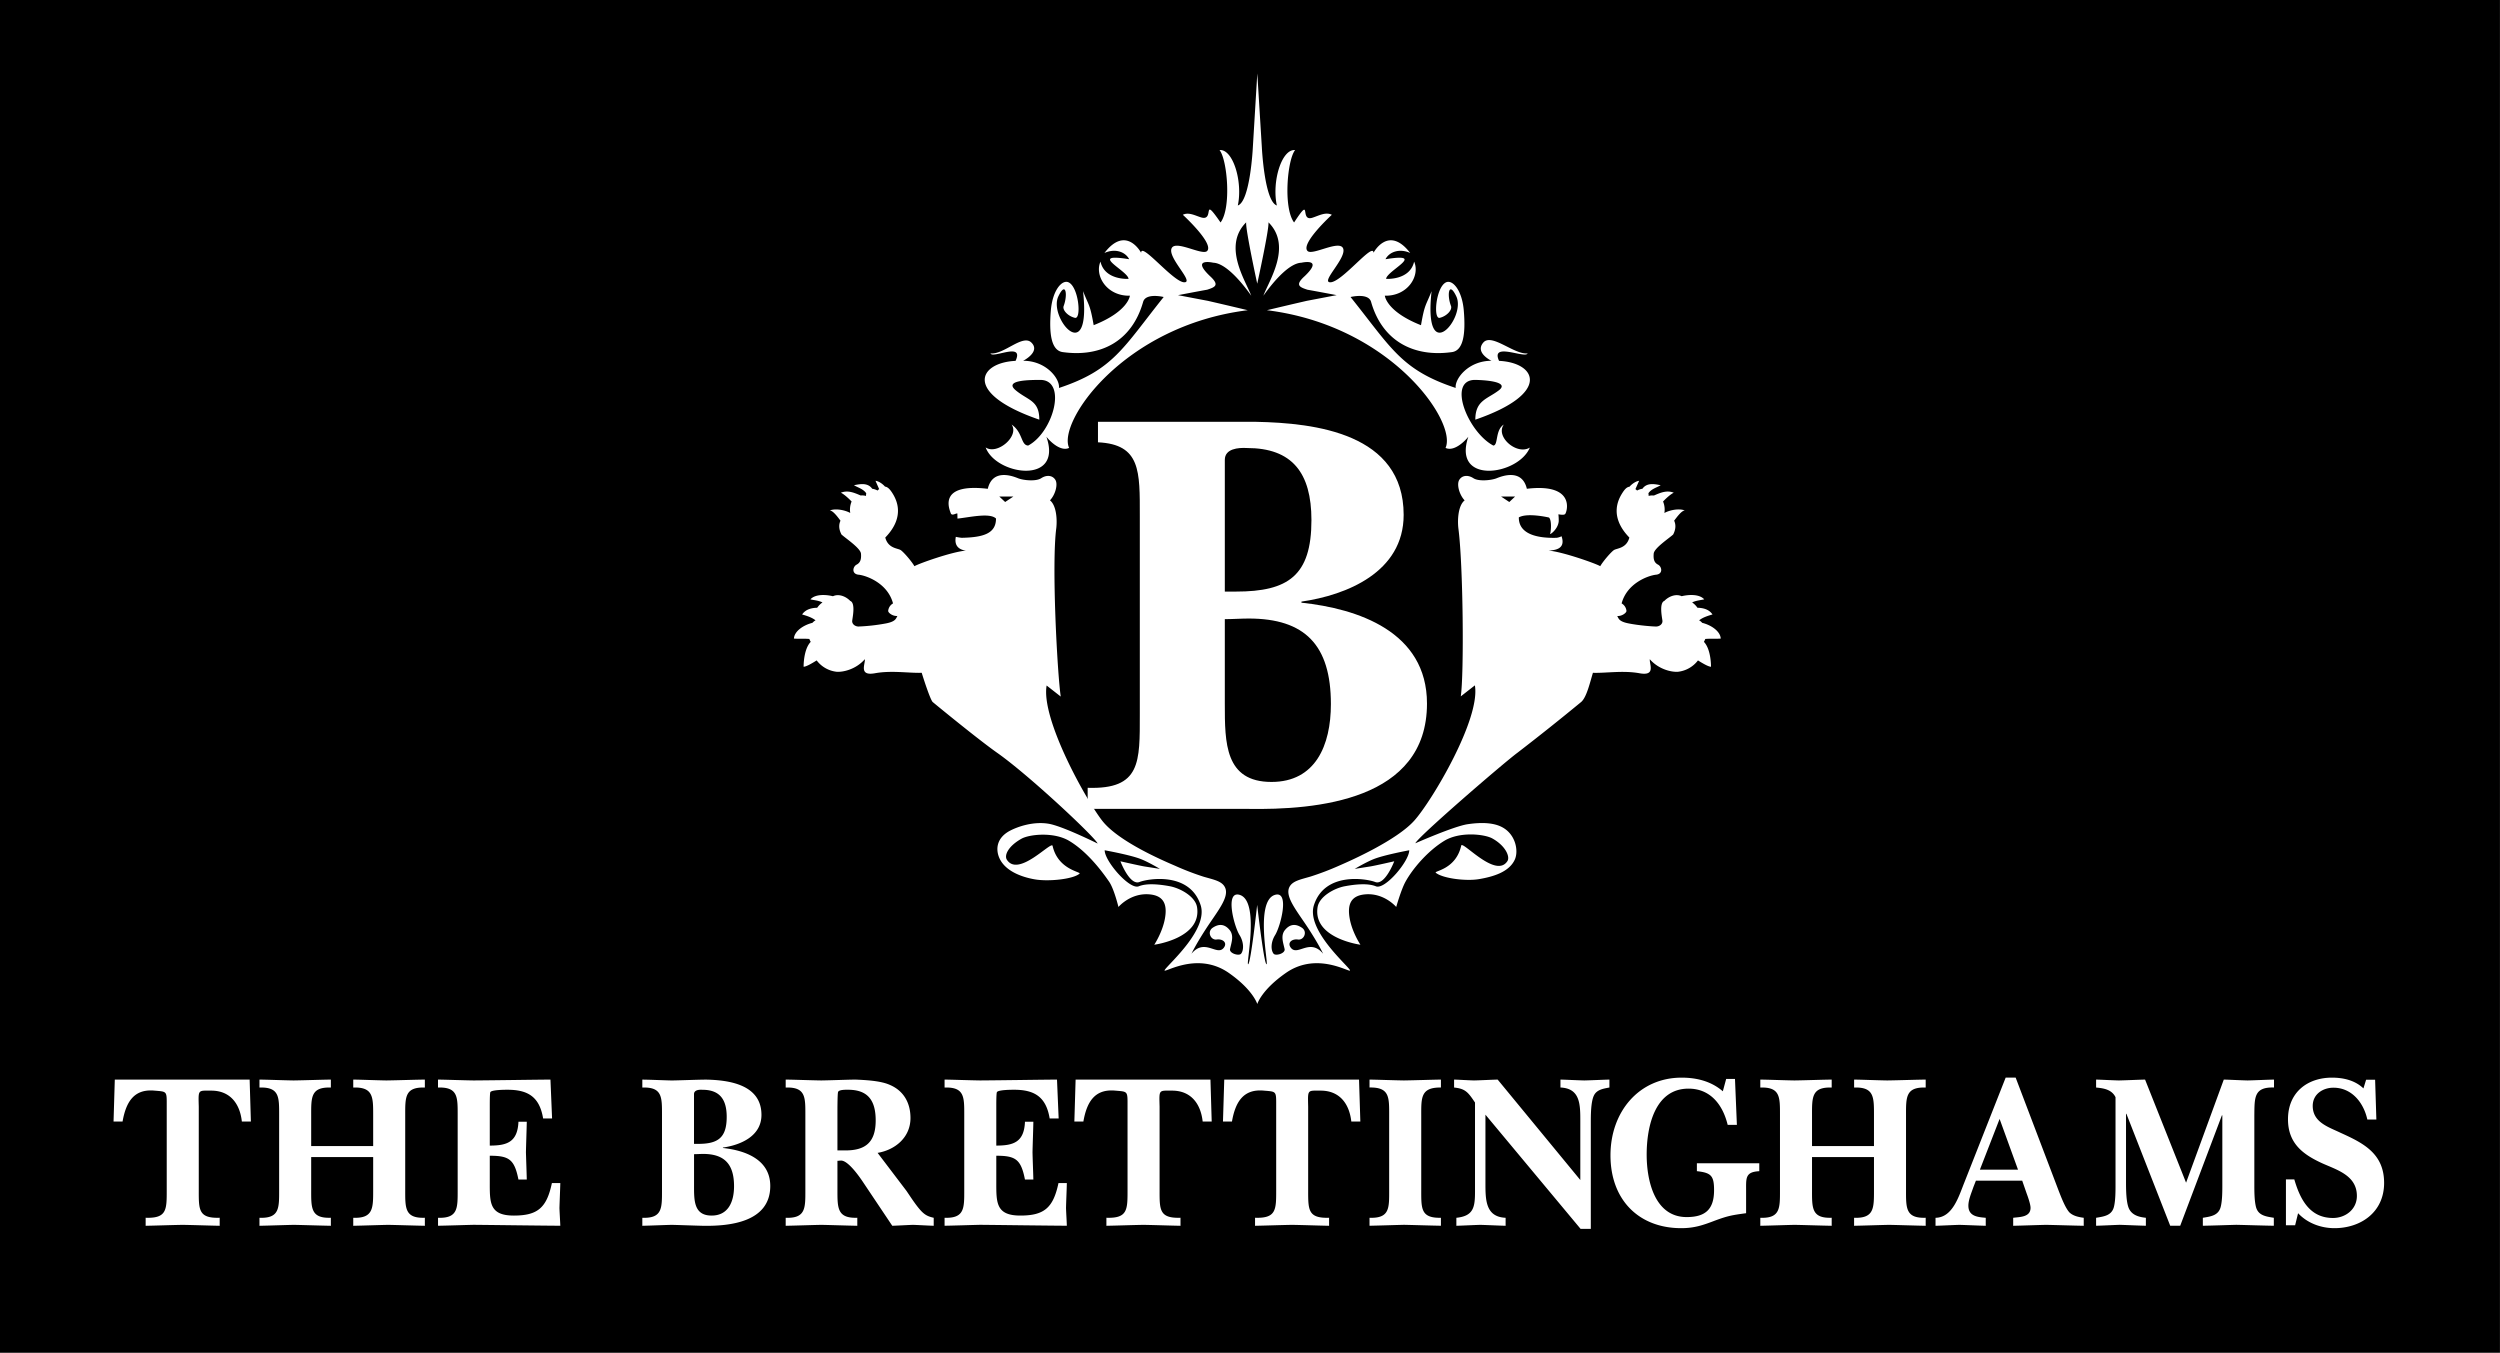
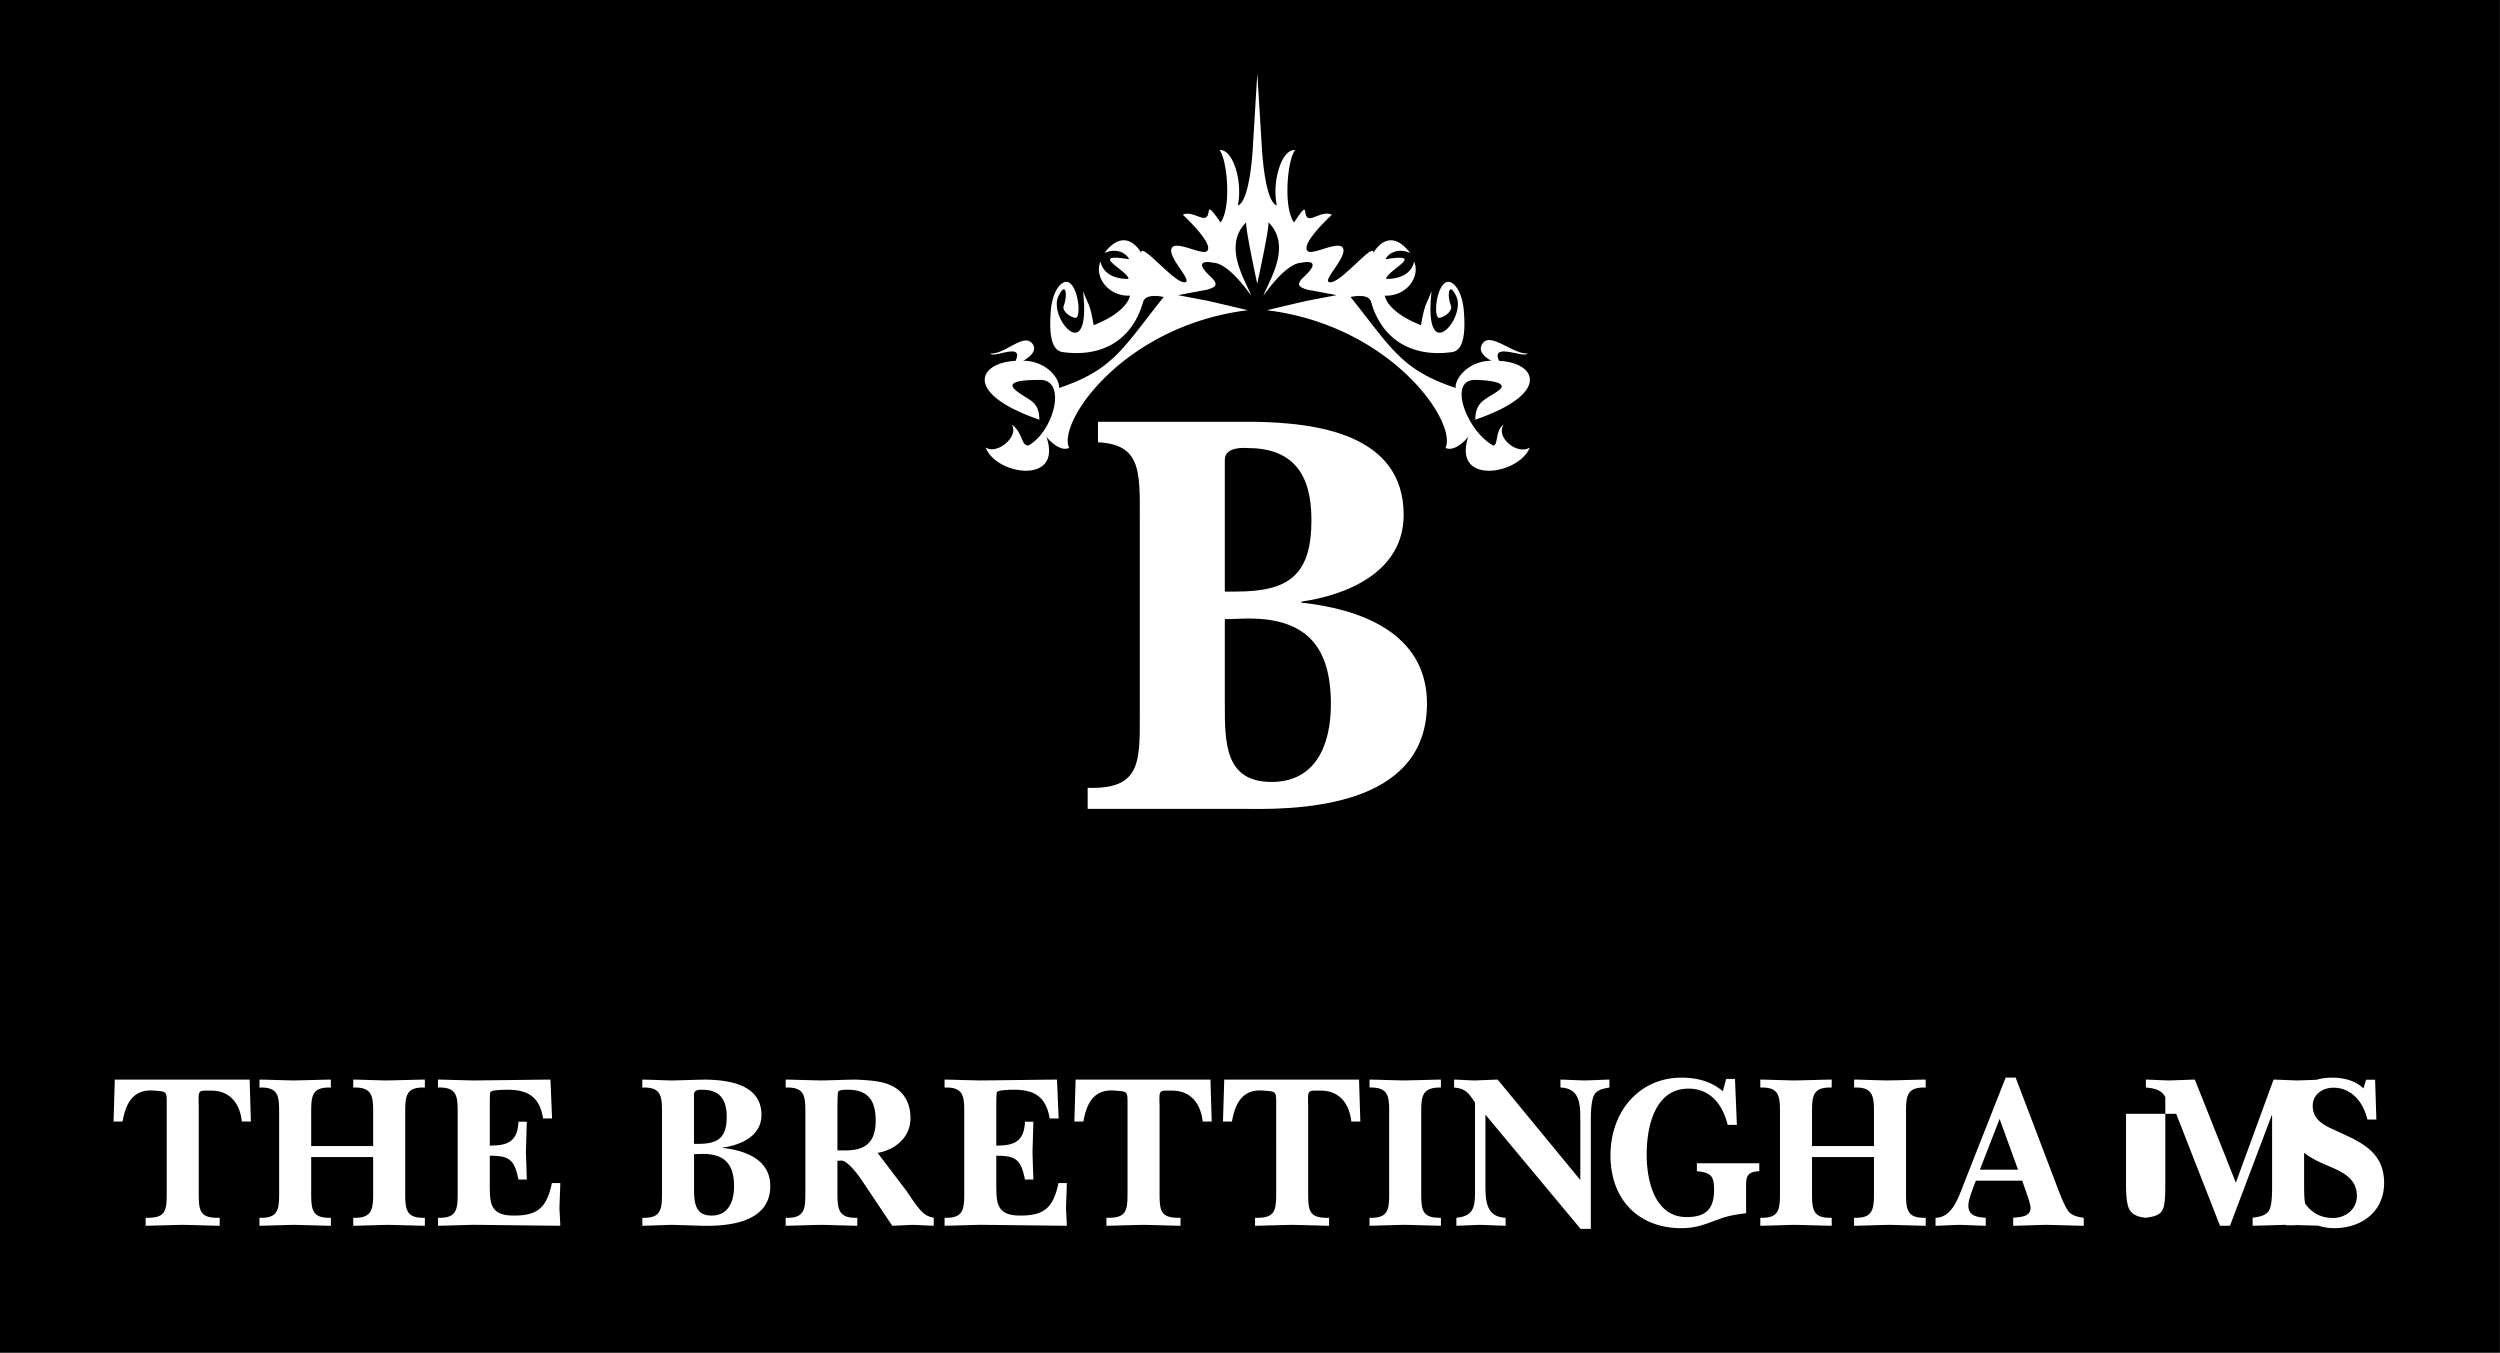
<svg xmlns="http://www.w3.org/2000/svg" id="weiß_auf_schwarz" viewBox="0 0 80.057 43.317">
  <rect x="0" y="0" width="80.057" height="43.317" fill="#808080" stroke="none" />
  <style>.st0{fill:#fff}</style>
  <path id="bkg_1_" d="M0-.012h80.054v43.328H0z" />
-   <path class="st0" d="M33.516 21.952l.452.354c-.108-.724-.298-4.239-.142-5.398.031-.29 0-.724-.203-.886.17-.176.265-.515.17-.66-.092-.144-.28-.161-.45-.049-.171.114-.59.066-.746 0-.156-.062-.81-.32-.965.34-1.596-.189-1.24.638-1.18.797.051.071.15-.015.206-.007l.003.164c.395-.042 1.036-.195 1.234-.002 0 .472-.389.604-1.099.617a1.509 1.509 0 0 1-.188-.031c-.07.359.2.426.325.441-.436.033-1.526.419-1.65.5-.094-.163-.344-.451-.438-.515-.093-.064-.403-.049-.496-.403.186-.193.652-.725.245-1.395-.093-.153-.17-.228-.253-.236-.083-.095-.207-.176-.305-.186l.117.266c-.025.017-.025.019-.051.045a.536.536 0 0 0-.172-.057c-.157-.227-.46-.13-.583-.115.084.064.293.111.392.26a.573.573 0 0 0-.007.085.48.48 0 0 0-.17-.014c-.191-.08-.407-.182-.635-.089.093.043.24.172.344.282a.664.664 0 0 0-.044.365l-.001.001c-.152-.084-.443-.155-.653-.081.104.013.237.188.342.33-.054.113-.063.261.032.442.141.128.607.436.624.612.014.176-.017.289-.141.353-.125.065-.17.307.078.323.249.032.918.273 1.089.918a.31.31 0 0 0-.155.24c0 .065.155.177.296.161-.048.08-.048.179-.374.241a6.077 6.077 0 0 1-.872.098c-.108 0-.218-.08-.201-.193.014-.113.108-.563-.064-.627-.133-.14-.364-.24-.553-.15-.227-.056-.567-.073-.722.1.103.027.25.032.386.098a.681.681 0 0 0-.169.171c-.176.004-.368.046-.483.215.146.042.314.095.43.188a.36.36 0 0 0-.1.08c-.295.074-.581.272-.592.504.147.012.309-.003.494.012a.493.493 0 0 0 .044.093c-.182.185-.228.573-.228.797.087 0 .29-.122.418-.203a.93.93 0 0 0 .64.364c.186.015.607-.064.903-.403.016.16-.203.547.326.45.529-.096 1.09 0 1.495-.014.093.304.284.874.352.936.07.06 1.44 1.186 2.064 1.626 1.025.719 3.16 2.727 3.217 2.906 0 0-1.147-.572-1.586-.637-.481-.074-.966.093-1.22.226-.435.23-.463.598-.34.876.185.414.703.606 1.13.681.43.077 1.224-.001 1.436-.181.07-.06-.688-.118-.862-.891-.037-.169-1.096 1.025-1.465.442-.087-.138.04-.432.473-.673.248-.137 1.03-.226 1.528.074.536.322.987.886 1.276 1.307.158.231.297.807.297.807s.383-.457.993-.404c.459.04.574.323.497.766-.077.443-.343.847-.343.847s1.528-.203 1.37-1.203c-.055-.344-.542-.61-.876-.671-.335-.062-.734-.102-.991.003-.289.12-1.091-.804-1.091-1.154 0 0 .832.15 1.163.284.253.1.605.312.605.312l-.486-.076c-.134-.02-.778-.167-.778-.167s.298.787.612.663c.26-.103 1.608-.342 1.957.742.247.765-.98 1.84-1.14 2.06-.16.219.973-.635 2.042.11.782.547.912.996.912.996s.131-.449.915-.995c1.066-.746 2.2.108 2.04-.111-.16-.22-1.386-1.295-1.141-2.06.35-1.084 1.698-.845 1.96-.742.313.124.612-.663.612-.663s-.646.148-.779.167l-.486.076s.352-.211.605-.312c.331-.134 1.14-.284 1.14-.284 0 .35-.78 1.275-1.068 1.154-.258-.105-.657-.065-.99-.003-.337.061-.822.327-.877.671-.159 1 1.372 1.203 1.372 1.203s-.27-.404-.345-.847c-.077-.443.037-.726.497-.766.61-.053.994.404.994.404s.16-.562.296-.807c.231-.421.717-.992 1.25-1.315.5-.3 1.28-.21 1.529-.074.432.239.574.589.487.725-.368.581-1.443-.663-1.48-.495-.173.774-.886.81-.815.87.211.177.96.278 1.391.203.426-.074.958-.216 1.142-.63.122-.276.025-.804-.409-1.033-.254-.135-.625-.166-1.107-.094-.439.066-1.671.61-1.671.61.056-.18 2.772-2.526 3.26-2.892a78.17 78.17 0 0 0 2.05-1.633c.175-.15.283-.63.376-.934.405.015.966-.082 1.494.015.528.096.311-.29.327-.45.296.338.716.417.903.402a.936.936 0 0 0 .64-.364c.127.08.33.203.417.203 0-.224-.047-.612-.227-.797a.684.684 0 0 0 .044-.093c.185-.015.345 0 .495-.012-.014-.232-.298-.43-.594-.504a.351.351 0 0 0-.098-.08c.114-.093.281-.146.428-.188-.113-.169-.306-.211-.482-.215a.669.669 0 0 0-.17-.171c.137-.066.284-.071.387-.099-.157-.172-.495-.155-.722-.1-.19-.088-.42.01-.554.15-.17.065-.078.515-.063.628.016.113-.093.193-.203.193-.107 0-.543-.033-.87-.098-.327-.062-.327-.16-.374-.24.14.015.296-.097.296-.161a.308.308 0 0 0-.155-.241c.172-.645.84-.886 1.089-.918.248-.016.202-.258.078-.323-.126-.064-.155-.177-.14-.353.014-.176.482-.484.623-.612.094-.18.085-.329.032-.443.105-.14.238-.316.34-.33-.207-.073-.5-.002-.65.082l-.002-.001a.679.679 0 0 0-.043-.365c.102-.11.25-.24.343-.282-.23-.093-.444.008-.636.09a.47.47 0 0 0-.169.013.485.485 0 0 0-.007-.086c.098-.148.306-.195.392-.259-.123-.015-.426-.112-.583.115a.542.542 0 0 0-.172.057c-.026-.026-.028-.026-.053-.045l.118-.266c-.098.01-.226.095-.309.19-.084.007-.155.079-.248.232-.407.67.059 1.202.245 1.395-.093.354-.405.339-.498.403-.092.064-.342.352-.435.514-.124-.08-1.217-.466-1.652-.499.125-.015.57-.009.413-.46a.486.486 0 0 1-.158.05c-.579.017-1.216-.098-1.21-.654.28-.158.967.005.967.005.09.088.066.429.035.522-.013.04.248-.14.275-.395a1.486 1.486 0 0 0-.01-.229c.014 0 .032.003.054.007.052.006.117.015.158-.013.058-.04.373-1.004-1.222-.813-.155-.66-.81-.4-.964-.339-.156.066-.576.114-.748 0-.171-.112-.358-.095-.45.05-.094.144 0 .483.17.66-.202.161-.233.595-.202.885.155 1.16.186 4.67.078 5.392l.452-.353c.186 1.076-1.382 3.712-1.944 4.335-.562.623-2.006 1.267-2.4 1.437a8.944 8.944 0 0 1-.916.35c-.329.097-.592.142-.686.35-.138.315.272.781.641 1.354.317.49.446.77.446.77-.424-.516-.817.087-1.033-.191-.126-.161.03-.294.227-.266.19.027.316-.249.126-.377-.251-.17-.423-.066-.53.058-.165.185-.068.42-.024.625.028.14-.29.231-.354.147-.092-.117-.09-.371.05-.595.176-.284.47-1.417.003-1.29-.667.184-.195 2.275-.281 2.223-.086-.05-.297-1.9-.297-1.9s-.202 1.85-.287 1.9c-.086.052.386-2.039-.281-2.223-.468-.127-.174 1.006.004 1.29.139.224.14.478.05.595-.066.084-.383-.008-.355-.147.043-.206.14-.44-.025-.625-.107-.124-.278-.228-.53-.058-.189.128-.063.404.126.377.199-.028.354.105.227.266-.215.278-.609-.325-1.034.191 0 0 .13-.28.447-.77.37-.573.772-1.033.632-1.347-.093-.21-.357-.254-.686-.35a8.728 8.728 0 0 1-.916-.352c-.393-.169-1.814-.778-2.332-1.44-.515-.66-1.968-3.257-1.782-4.332m-1.328-5.876L32 15.9h.452l-.265.176zm16.144 0l-.264-.176h.45l-.186.176z" />
  <path class="st0" d="M34.83 25.228c1.707.055 1.67-.825 1.67-2.364v-6.34c0-1.43.032-2.295-1.34-2.36v-.656h5.059c1.901.037 4.73.371 4.73 2.98 0 1.837-1.83 2.57-3.273 2.777v.035c1.797.19 4.02.921 4.02 3.23 0 3.11-3.538 3.41-5.744 3.373H34.83v-.675zm4.392-6.284h.357c1.67 0 2.417-.507 2.417-2.289 0-1.518-.621-2.308-2.063-2.308-.284-.017-.711.021-.711.378v4.22zm0 3.602c0 1.238 0 2.494 1.495 2.494 1.403 0 1.902-1.163 1.902-2.494 0-1.894-.836-2.739-2.632-2.739-.248 0-.515.02-.765.02v2.72z" />
-   <path class="st0" d="M40.62 7.12c.767.763.012 1.873-.163 2.35.399-.561.865-1.045 1.218-1.057 0 0 .728-.168.11.425-.323.29-.178.355.084.44.241.042.934.173.934.173l-.958.183a149.6 149.6 0 0 0-1.275.3c3.992.495 6.101 3.595 5.72 4.409.26.124.59-.182.73-.357-.524 1.552 1.606 1.236 1.97.346-.41.256-1.116-.346-.833-.737-.283.176-.174.666-.337.673-.807-.428-1.477-2.075-.605-2.102.282.001 1.153.048.784.332-.368.283-.755.319-.755.941 2.445-.841 1.956-1.827.76-1.883-.285-.618.842-.062.914-.239-.426.046-1.147-.653-1.415-.351-.288.328.256.587.256.587-.74 0-1.18.58-1.144.87-1.749-.579-2.065-1.287-3.367-2.912 0 0 .574-.142.658.156.363 1.275 1.387 1.778 2.591 1.608.371-.053.437-.601.379-1.314-.052-.668-.36-1.013-.567-.921-.325.145-.423 1.191-.204 1.138.222-.053.407-.251.36-.379-.138-.361-.069-.813.17-.308.328.69-1.063 2.314-.792-.167-.188.482-.22.403-.339 1.09-1.115-.44-1.158-.945-1.158-.945.737.018 1.136-.641.938-1.091-.137.605-.897.552-.897.552.016-.258 1.336-.849-.02-.629.125-.243.458-.352.792-.199-.7-.912-1.176-.007-1.176-.007 0-.356-1.011.945-1.383.945-.322 0 .53-.778.411-1.083-.114-.291-.988.238-1.14.08-.233-.235.778-1.159.778-1.159-.2-.101-.417.029-.622.094-.43.138.003-.747-.587.152-.355-.474-.213-2.027.034-2.318-.432-.044-.752 1.011-.586 1.774-.397-.133-.48-1.857-.48-1.857l-.146-2.372-.143 2.372s-.084 1.724-.481 1.857c.164-.763-.156-1.818-.586-1.774.246.291.389 1.844.033 2.318-.622-.899-.174-.031-.618-.161-.195-.058-.4-.18-.59-.085 0 0 1.01.924.778 1.16-.154.157-1.026-.372-1.14-.08-.12.304.733 1.082.41 1.082-.35 0-1.383-1.3-1.383-.945 0 0-.478-.905-1.176.007.335-.153.667-.044.793.199-1.357-.22-.038.37-.02.629 0 0-.761.053-.899-.552-.196.45.203 1.11.942 1.091 0 0-.045.504-1.16.944-.12-.686-.152-.607-.34-1.09.272 2.482-1.12.858-.791.168.24-.505.306-.053.17.308-.049.128.136.326.36.379.218.053.121-.993-.206-1.138-.206-.092-.515.253-.566.921-.057.713.009 1.261.38 1.314 1.204.17 2.215-.333 2.577-1.608.084-.298.658-.156.658-.156-1.301 1.625-1.605 2.333-3.353 2.913.034-.291-.403-.871-1.146-.871 0 0 .571-.289.258-.587-.283-.266-.879.397-1.305.351.07.177 1.089-.38.803.239-1.197.056-1.684 1.042.76 1.883 0-.622-.36-.611-.756-.941-.393-.33.452-.33.786-.332.873 0 .42 1.674-.386 2.102-.239-.01-.164-.42-.532-.673.26.367-.46.985-.83.733.33.894 2.485 1.21 1.945-.342.139.175.468.481.728.357-.384-.814 1.728-3.914 5.721-4.409a152.61 152.61 0 0 0-1.277-.3l-.957-.182s.691-.132.934-.175c.262-.084.405-.148.085-.44-.62-.592.11-.424.11-.424.352.012.818.496 1.216 1.056-.176-.476-.929-1.586-.162-2.349-.026.215.354 1.965.354 1.965s.385-1.75.36-1.965M8.034 35.915h-.289c-.065-.595-.394-.99-.978-.99-.435 0-.416-.043-.402.515v2.666c0 .63-.014.913.67.89v.257c-.395-.008-.79-.023-1.185-.03-.396.007-.792.022-1.186.03v-.257c.683.023.675-.26.675-.89V35.44c0-.508.022-.48-.4-.516-.657-.057-.906.376-1.014.99h-.289l.04-1.343h4.318l.04 1.344zm1.931 2.191c0 .579-.014.913.63.89v.257c-.395-.008-.792-.022-1.186-.03-.37.008-.731.022-1.1.03v-.256c.644.022.63-.312.63-.891v-2.39c0-.58.014-.91-.63-.89v-.255c.363.006.73.022 1.092.028.396-.006.8-.022 1.194-.028v.255c-.644-.02-.63.31-.63.89v.984h1.985v-.983c0-.581.006-.912-.638-.891v-.255c.356.006.703.022 1.06.028.409-.006.824-.022 1.233-.028v.255c-.644-.02-.629.31-.629.89v2.39c0 .579-.015.913.629.89v.257c-.39-.008-.784-.022-1.174-.03-.374.008-.743.022-1.119.03v-.256c.644.022.638-.312.638-.891v-1.053H9.965v1.053zm4.061.891c.644.021.63-.313.63-.891v-2.39c0-.58.014-.91-.63-.89v-.255c.384.007.758.022 1.141.028.818-.006 1.642-.021 2.46-.028l.052 1.246h-.287c-.114-.7-.495-.92-1.14-.92-.08 0-.51 0-.55.077-.018.036-.018.346-.018.403v1.308c.542 0 .89-.105.918-.763h.267c-.007.324-.02.65-.027.976.008.288.02.585.027.875h-.267c-.129-.65-.302-.763-.918-.763v.829c0 .663-.022 1.087.77 1.087.756 0 1.052-.242 1.219-1.04h.27c-.008.27-.02.531-.028.798.007.193.02.377.028.568-.927-.007-1.851-.021-2.776-.03-.383.009-.757.023-1.14.03v-.255zm6.543 0c.644.022.63-.312.63-.892v-2.389c0-.58.014-.91-.63-.89v-.254c.328.005.637.021.945.028.363-.007.724-.023 1.086-.028.718.013 1.784.147 1.784 1.13 0 .694-.69.968-1.234 1.046v.014c.677.072 1.516.348 1.516 1.216 0 1.176-1.335 1.29-2.166 1.275-.328-.008-.663-.022-.993-.03-.308.008-.61.022-.938.03v-.256zm1.656-2.367h.134c.63 0 .912-.193.912-.865 0-.571-.234-.867-.777-.867-.108-.008-.27.006-.27.14v1.592zm0 1.356c0 .468 0 .94.563.94.53 0 .718-.438.718-.94 0-.716-.316-1.034-.993-1.034-.093 0-.194.008-.288.008v1.026zm6.797.141c.14.205.288.439.45.623.14.155.24.204.428.247v.256c-.222-.008-.442-.022-.664-.03-.22.008-.442.022-.663.03l-.952-1.422c-.22-.326-.51-.678-.697-.666-.034 0-.074.008-.107.008v.933c0 .579-.007.913.636.89v.257c-.381-.008-.77-.022-1.153-.03-.382.008-.757.022-1.14.03v-.256c.644.022.63-.312.63-.891v-2.39c0-.58.014-.91-.63-.89v-.255c.383.006.758.022 1.14.028.362-.006.724-.022 1.087-.028.321.014.81.036 1.105.169.436.184.664.566.664 1.062 0 .63-.503 1.025-1.053 1.116l.919 1.21zm-1.95-1.287c.644 0 .97-.26.97-.961 0-.645-.254-.982-.883-.982-.075 0-.302-.007-.323.077-.019.078-.019.558-.019.658v1.208h.255zm3.176 2.157c.644.021.63-.313.63-.891v-2.39c0-.58.014-.91-.63-.89v-.255c.382.007.758.022 1.14.028.818-.006 1.642-.021 2.46-.028l.053 1.246h-.288c-.114-.7-.496-.92-1.139-.92-.08 0-.509 0-.55.077-.02.036-.02.346-.02.403v1.308c.543 0 .892-.105.918-.763h.269c-.006.324-.02.65-.027.976.006.288.02.585.027.875h-.269c-.127-.65-.301-.763-.918-.763v.829c0 .663-.02 1.087.77 1.087.758 0 1.053-.242 1.221-1.04h.268c-.006.27-.02.531-.026.798.006.193.02.377.026.568-.925-.007-1.85-.021-2.775-.03-.382.009-.758.023-1.14.03v-.255zm8.554-3.082h-.289c-.066-.595-.395-.99-.978-.99-.436 0-.416-.043-.402.515v2.666c0 .63-.014.913.67.89v.257c-.395-.008-.791-.023-1.187-.03-.394.007-.79.022-1.186.03v-.257c.683.023.677-.26.677-.89V35.44c0-.508.021-.48-.402-.516-.657-.057-.905.376-1.012.99h-.289l.04-1.343h4.318l.04 1.344zm4.76 0h-.289c-.067-.595-.395-.99-.98-.99-.434 0-.414-.043-.402.515v2.666c0 .63-.012.913.67.89v.257c-.395-.008-.79-.023-1.185-.03-.396.007-.792.022-1.186.03v-.257c.683.023.677-.26.677-.89V35.44c0-.508.02-.48-.404-.516-.655-.057-.905.376-1.012.99h-.288l.041-1.343h4.316l.042 1.344zm.923-.185c0-.586.02-.918-.629-.905v-.254c.368.007.731.022 1.1.028.395-.006.797-.021 1.186-.028v.254c-.651-.006-.63.325-.63.906v2.404c0 .579-.007.875.63.862v.255c-.389-.008-.784-.021-1.18-.03-.369.009-.738.022-1.106.03v-.255c.65.021.629-.313.629-.891V35.73zm3.083-.035v2.184c0 .539 0 1.09.646 1.118v.256c-.27-.008-.543-.022-.813-.03-.255.008-.51.022-.764.03v-.256c.557-.056.597-.347.597-.848v-2.843c-.215-.318-.302-.445-.67-.48v-.255c.214.007.421.022.638.028.254-.006.501-.021.757-.028l2.647 3.216v-1.88c0-.537 0-1.054-.636-1.082v-.254c.254.007.509.022.763.028.268-.006.537-.021.805-.028v.254c-.188.036-.402.064-.496.255-.1.206-.1.636-.1.869v3.402h-.328l-3.046-3.656zm7.709-1.145h.282l.061 1.471h-.295c-.16-.658-.563-1.16-1.254-1.16-1.073 0-1.34 1.202-1.34 2.113 0 .857.267 2 1.28 2 .59 0 .878-.238.878-.86 0-.467-.095-.559-.55-.61v-.253h1.998v.254c-.449.022-.422.22-.422.609v.736c-.456.062-.584.084-1.006.24-.382.147-.658.239-1.073.239-1.347 0-2.264-.897-2.264-2.332 0-1.4.917-2.488 2.278-2.488.475 0 .944.112 1.32.437l.107-.397zm2.749 3.556c0 .579-.014.913.63.89v.257c-.396-.008-.791-.022-1.186-.03-.369.008-.731.022-1.1.03v-.256c.644.022.63-.312.63-.891v-2.39c0-.58.014-.91-.63-.89v-.255c.363.006.731.022 1.092.028.397-.006.798-.022 1.194-.028v.255c-.644-.02-.63.31-.63.89v.984h1.984v-.983c0-.581.008-.912-.636-.891v-.255c.355.006.703.022 1.06.028.408-.006.824-.022 1.232-.028v.255c-.644-.02-.63.31-.63.89v2.39c0 .579-.014.913.63.89v.257c-.39-.008-.784-.022-1.173-.03-.375.008-.744.022-1.12.03v-.256c.645.022.637-.312.637-.891v-1.053h-1.984v1.053zm5.168-.093c-.06.179-.161.405-.161.595 0 .347.308.367.556.389v.256c-.28-.008-.562-.022-.845-.03-.254.008-.508.022-.763.03v-.256c.549-.008.744-.686.92-1.124l1.326-3.365h.32l1.382 3.635c.075.19.208.542.343.685.12.112.294.147.455.169v.256c-.402-.008-.804-.022-1.207-.03-.347.008-.704.022-1.052.03v-.256c.202-.028.556-.014.556-.319 0-.112-.087-.36-.127-.466l-.14-.403h-1.483l-.08.204zm1.428-.558l-.589-1.624-.631 1.624h1.22zm3.471-1.788h-.012v2.172c0 .225 0 .677.1.875.108.212.336.261.536.283v.255c-.28-.007-.556-.021-.837-.03-.256.009-.503.023-.757.03v-.255c.254-.043.509-.07.575-.367.047-.198.047-.502.047-.68v-2.814c-.12-.247-.381-.288-.622-.31v-.255c.24.007.488.022.73.028.282-.006.557-.021.838-.028l1.313 3.302 1.208-3.302c.254.007.509.022.763.028.269-.006.538-.021.845-.028v.254c-.65-.02-.623.326-.63.906v2.22c0 .177 0 .48.048.68.066.295.32.323.576.366v.255c-.402-.007-.798-.021-1.2-.03-.348.009-.704.023-1.073.03v-.255c.255-.043.51-.07.576-.367.048-.198.048-.502.048-.68v-2.233h-.014l-1.335 3.535h-.32l-1.403-3.585zm5.403 3.57h-.294v-1.47h.268c.188.643.495 1.236 1.24 1.236.389 0 .764-.267.764-.707 0-.657-.643-.833-1.112-1.045-.603-.277-1.094-.629-1.094-1.408 0-.87.63-1.334 1.408-1.334.362 0 .738.084 1.008.345l.085-.277h.289l.04 1.274h-.289c-.12-.545-.501-1.02-1.086-1.02-.328 0-.663.199-.663.583 0 .529.51.677.891.861.717.325 1.395.657 1.395 1.605 0 .954-.765 1.449-1.589 1.449-.429 0-.864-.156-1.166-.479l-.095.387z" />
+   <path class="st0" d="M40.62 7.12c.767.763.012 1.873-.163 2.35.399-.561.865-1.045 1.218-1.057 0 0 .728-.168.11.425-.323.29-.178.355.084.44.241.042.934.173.934.173l-.958.183a149.6 149.6 0 0 0-1.275.3c3.992.495 6.101 3.595 5.72 4.409.26.124.59-.182.73-.357-.524 1.552 1.606 1.236 1.97.346-.41.256-1.116-.346-.833-.737-.283.176-.174.666-.337.673-.807-.428-1.477-2.075-.605-2.102.282.001 1.153.048.784.332-.368.283-.755.319-.755.941 2.445-.841 1.956-1.827.76-1.883-.285-.618.842-.062.914-.239-.426.046-1.147-.653-1.415-.351-.288.328.256.587.256.587-.74 0-1.18.58-1.144.87-1.749-.579-2.065-1.287-3.367-2.912 0 0 .574-.142.658.156.363 1.275 1.387 1.778 2.591 1.608.371-.053.437-.601.379-1.314-.052-.668-.36-1.013-.567-.921-.325.145-.423 1.191-.204 1.138.222-.053.407-.251.36-.379-.138-.361-.069-.813.17-.308.328.69-1.063 2.314-.792-.167-.188.482-.22.403-.339 1.09-1.115-.44-1.158-.945-1.158-.945.737.018 1.136-.641.938-1.091-.137.605-.897.552-.897.552.016-.258 1.336-.849-.02-.629.125-.243.458-.352.792-.199-.7-.912-1.176-.007-1.176-.007 0-.356-1.011.945-1.383.945-.322 0 .53-.778.411-1.083-.114-.291-.988.238-1.14.08-.233-.235.778-1.159.778-1.159-.2-.101-.417.029-.622.094-.43.138.003-.747-.587.152-.355-.474-.213-2.027.034-2.318-.432-.044-.752 1.011-.586 1.774-.397-.133-.48-1.857-.48-1.857l-.146-2.372-.143 2.372s-.084 1.724-.481 1.857c.164-.763-.156-1.818-.586-1.774.246.291.389 1.844.033 2.318-.622-.899-.174-.031-.618-.161-.195-.058-.4-.18-.59-.085 0 0 1.01.924.778 1.16-.154.157-1.026-.372-1.14-.08-.12.304.733 1.082.41 1.082-.35 0-1.383-1.3-1.383-.945 0 0-.478-.905-1.176.007.335-.153.667-.044.793.199-1.357-.22-.038.37-.02.629 0 0-.761.053-.899-.552-.196.45.203 1.11.942 1.091 0 0-.045.504-1.16.944-.12-.686-.152-.607-.34-1.09.272 2.482-1.12.858-.791.168.24-.505.306-.053.17.308-.049.128.136.326.36.379.218.053.121-.993-.206-1.138-.206-.092-.515.253-.566.921-.057.713.009 1.261.38 1.314 1.204.17 2.215-.333 2.577-1.608.084-.298.658-.156.658-.156-1.301 1.625-1.605 2.333-3.353 2.913.034-.291-.403-.871-1.146-.871 0 0 .571-.289.258-.587-.283-.266-.879.397-1.305.351.07.177 1.089-.38.803.239-1.197.056-1.684 1.042.76 1.883 0-.622-.36-.611-.756-.941-.393-.33.452-.33.786-.332.873 0 .42 1.674-.386 2.102-.239-.01-.164-.42-.532-.673.26.367-.46.985-.83.733.33.894 2.485 1.21 1.945-.342.139.175.468.481.728.357-.384-.814 1.728-3.914 5.721-4.409a152.61 152.61 0 0 0-1.277-.3l-.957-.182s.691-.132.934-.175c.262-.084.405-.148.085-.44-.62-.592.11-.424.11-.424.352.012.818.496 1.216 1.056-.176-.476-.929-1.586-.162-2.349-.026.215.354 1.965.354 1.965s.385-1.75.36-1.965M8.034 35.915h-.289c-.065-.595-.394-.99-.978-.99-.435 0-.416-.043-.402.515v2.666c0 .63-.014.913.67.89v.257c-.395-.008-.79-.023-1.185-.03-.396.007-.792.022-1.186.03v-.257c.683.023.675-.26.675-.89V35.44c0-.508.022-.48-.4-.516-.657-.057-.906.376-1.014.99h-.289l.04-1.343h4.318l.04 1.344zm1.931 2.191c0 .579-.014.913.63.89v.257c-.395-.008-.792-.022-1.186-.03-.37.008-.731.022-1.1.03v-.256c.644.022.63-.312.63-.891v-2.39c0-.58.014-.91-.63-.89v-.255c.363.006.73.022 1.092.028.396-.006.8-.022 1.194-.028v.255c-.644-.02-.63.31-.63.89v.984h1.985v-.983c0-.581.006-.912-.638-.891v-.255c.356.006.703.022 1.06.028.409-.006.824-.022 1.233-.028v.255c-.644-.02-.629.31-.629.89v2.39c0 .579-.015.913.629.89v.257c-.39-.008-.784-.022-1.174-.03-.374.008-.743.022-1.119.03v-.256c.644.022.638-.312.638-.891v-1.053H9.965v1.053zm4.061.891c.644.021.63-.313.63-.891v-2.39c0-.58.014-.91-.63-.89v-.255c.384.007.758.022 1.141.028.818-.006 1.642-.021 2.46-.028l.052 1.246h-.287c-.114-.7-.495-.92-1.14-.92-.08 0-.51 0-.55.077-.018.036-.018.346-.018.403v1.308c.542 0 .89-.105.918-.763h.267c-.007.324-.02.65-.027.976.008.288.02.585.027.875h-.267c-.129-.65-.302-.763-.918-.763v.829c0 .663-.022 1.087.77 1.087.756 0 1.052-.242 1.219-1.04h.27c-.008.27-.02.531-.028.798.007.193.02.377.028.568-.927-.007-1.851-.021-2.776-.03-.383.009-.757.023-1.14.03v-.255zm6.543 0c.644.022.63-.312.63-.892v-2.389c0-.58.014-.91-.63-.89v-.254c.328.005.637.021.945.028.363-.007.724-.023 1.086-.028.718.013 1.784.147 1.784 1.13 0 .694-.69.968-1.234 1.046v.014c.677.072 1.516.348 1.516 1.216 0 1.176-1.335 1.29-2.166 1.275-.328-.008-.663-.022-.993-.03-.308.008-.61.022-.938.03v-.256zm1.656-2.367h.134c.63 0 .912-.193.912-.865 0-.571-.234-.867-.777-.867-.108-.008-.27.006-.27.14v1.592zm0 1.356c0 .468 0 .94.563.94.53 0 .718-.438.718-.94 0-.716-.316-1.034-.993-1.034-.093 0-.194.008-.288.008v1.026zm6.797.141c.14.205.288.439.45.623.14.155.24.204.428.247v.256c-.222-.008-.442-.022-.664-.03-.22.008-.442.022-.663.03l-.952-1.422c-.22-.326-.51-.678-.697-.666-.034 0-.074.008-.107.008v.933c0 .579-.007.913.636.89v.257c-.381-.008-.77-.022-1.153-.03-.382.008-.757.022-1.14.03v-.256c.644.022.63-.312.63-.891v-2.39c0-.58.014-.91-.63-.89v-.255c.383.006.758.022 1.14.028.362-.006.724-.022 1.087-.028.321.014.81.036 1.105.169.436.184.664.566.664 1.062 0 .63-.503 1.025-1.053 1.116l.919 1.21zm-1.95-1.287c.644 0 .97-.26.97-.961 0-.645-.254-.982-.883-.982-.075 0-.302-.007-.323.077-.019.078-.019.558-.019.658v1.208h.255zm3.176 2.157c.644.021.63-.313.63-.891v-2.39c0-.58.014-.91-.63-.89v-.255c.382.007.758.022 1.14.028.818-.006 1.642-.021 2.46-.028l.053 1.246h-.288c-.114-.7-.496-.92-1.139-.92-.08 0-.509 0-.55.077-.02.036-.02.346-.02.403v1.308c.543 0 .892-.105.918-.763h.269c-.006.324-.02.65-.027.976.006.288.02.585.027.875h-.269c-.127-.65-.301-.763-.918-.763v.829c0 .663-.02 1.087.77 1.087.758 0 1.053-.242 1.221-1.04h.268c-.006.27-.02.531-.026.798.006.193.02.377.026.568-.925-.007-1.85-.021-2.775-.03-.382.009-.758.023-1.14.03v-.255zm8.554-3.082h-.289c-.066-.595-.395-.99-.978-.99-.436 0-.416-.043-.402.515v2.666c0 .63-.014.913.67.89v.257c-.395-.008-.791-.023-1.187-.03-.394.007-.79.022-1.186.03v-.257c.683.023.677-.26.677-.89V35.44c0-.508.021-.48-.402-.516-.657-.057-.905.376-1.012.99h-.289l.04-1.343h4.318l.04 1.344zm4.76 0h-.289c-.067-.595-.395-.99-.98-.99-.434 0-.414-.043-.402.515v2.666c0 .63-.012.913.67.89v.257c-.395-.008-.79-.023-1.185-.03-.396.007-.792.022-1.186.03v-.257c.683.023.677-.26.677-.89V35.44c0-.508.02-.48-.404-.516-.655-.057-.905.376-1.012.99h-.288l.041-1.343h4.316l.042 1.344zm.923-.185c0-.586.02-.918-.629-.905v-.254c.368.007.731.022 1.1.028.395-.006.797-.021 1.186-.028v.254c-.651-.006-.63.325-.63.906v2.404c0 .579-.007.875.63.862v.255c-.389-.008-.784-.021-1.18-.03-.369.009-.738.022-1.106.03v-.255c.65.021.629-.313.629-.891V35.73zm3.083-.035v2.184c0 .539 0 1.09.646 1.118v.256c-.27-.008-.543-.022-.813-.03-.255.008-.51.022-.764.03v-.256c.557-.056.597-.347.597-.848v-2.843c-.215-.318-.302-.445-.67-.48v-.255c.214.007.421.022.638.028.254-.006.501-.021.757-.028l2.647 3.216v-1.88c0-.537 0-1.054-.636-1.082v-.254c.254.007.509.022.763.028.268-.006.537-.021.805-.028v.254c-.188.036-.402.064-.496.255-.1.206-.1.636-.1.869v3.402h-.328l-3.046-3.656zm7.709-1.145h.282l.061 1.471h-.295c-.16-.658-.563-1.16-1.254-1.16-1.073 0-1.34 1.202-1.34 2.113 0 .857.267 2 1.28 2 .59 0 .878-.238.878-.86 0-.467-.095-.559-.55-.61v-.253h1.998v.254c-.449.022-.422.22-.422.609v.736c-.456.062-.584.084-1.006.24-.382.147-.658.239-1.073.239-1.347 0-2.264-.897-2.264-2.332 0-1.4.917-2.488 2.278-2.488.475 0 .944.112 1.32.437l.107-.397zm2.749 3.556c0 .579-.014.913.63.89v.257c-.396-.008-.791-.022-1.186-.03-.369.008-.731.022-1.1.03v-.256c.644.022.63-.312.63-.891v-2.39c0-.58.014-.91-.63-.89v-.255c.363.006.731.022 1.092.028.397-.006.798-.022 1.194-.028v.255c-.644-.02-.63.31-.63.89v.984h1.984v-.983c0-.581.008-.912-.636-.891v-.255c.355.006.703.022 1.06.028.408-.006.824-.022 1.232-.028v.255c-.644-.02-.63.31-.63.89v2.39c0 .579-.014.913.63.89v.257c-.39-.008-.784-.022-1.173-.03-.375.008-.744.022-1.12.03v-.256c.645.022.637-.312.637-.891v-1.053h-1.984v1.053zm5.168-.093c-.06.179-.161.405-.161.595 0 .347.308.367.556.389v.256c-.28-.008-.562-.022-.845-.03-.254.008-.508.022-.763.03v-.256c.549-.008.744-.686.92-1.124l1.326-3.365h.32l1.382 3.635c.075.19.208.542.343.685.12.112.294.147.455.169v.256c-.402-.008-.804-.022-1.207-.03-.347.008-.704.022-1.052.03v-.256c.202-.028.556-.014.556-.319 0-.112-.087-.36-.127-.466l-.14-.403h-1.483l-.08.204zm1.428-.558l-.589-1.624-.631 1.624h1.22zm3.471-1.788h-.012v2.172c0 .225 0 .677.1.875.108.212.336.261.536.283v.255v-.255c.254-.043.509-.07.575-.367.047-.198.047-.502.047-.68v-2.814c-.12-.247-.381-.288-.622-.31v-.255c.24.007.488.022.73.028.282-.006.557-.021.838-.028l1.313 3.302 1.208-3.302c.254.007.509.022.763.028.269-.006.538-.021.845-.028v.254c-.65-.02-.623.326-.63.906v2.22c0 .177 0 .48.048.68.066.295.32.323.576.366v.255c-.402-.007-.798-.021-1.2-.03-.348.009-.704.023-1.073.03v-.255c.255-.043.51-.07.576-.367.048-.198.048-.502.048-.68v-2.233h-.014l-1.335 3.535h-.32l-1.403-3.585zm5.403 3.57h-.294v-1.47h.268c.188.643.495 1.236 1.24 1.236.389 0 .764-.267.764-.707 0-.657-.643-.833-1.112-1.045-.603-.277-1.094-.629-1.094-1.408 0-.87.63-1.334 1.408-1.334.362 0 .738.084 1.008.345l.085-.277h.289l.04 1.274h-.289c-.12-.545-.501-1.02-1.086-1.02-.328 0-.663.199-.663.583 0 .529.51.677.891.861.717.325 1.395.657 1.395 1.605 0 .954-.765 1.449-1.589 1.449-.429 0-.864-.156-1.166-.479l-.095.387z" />
</svg>